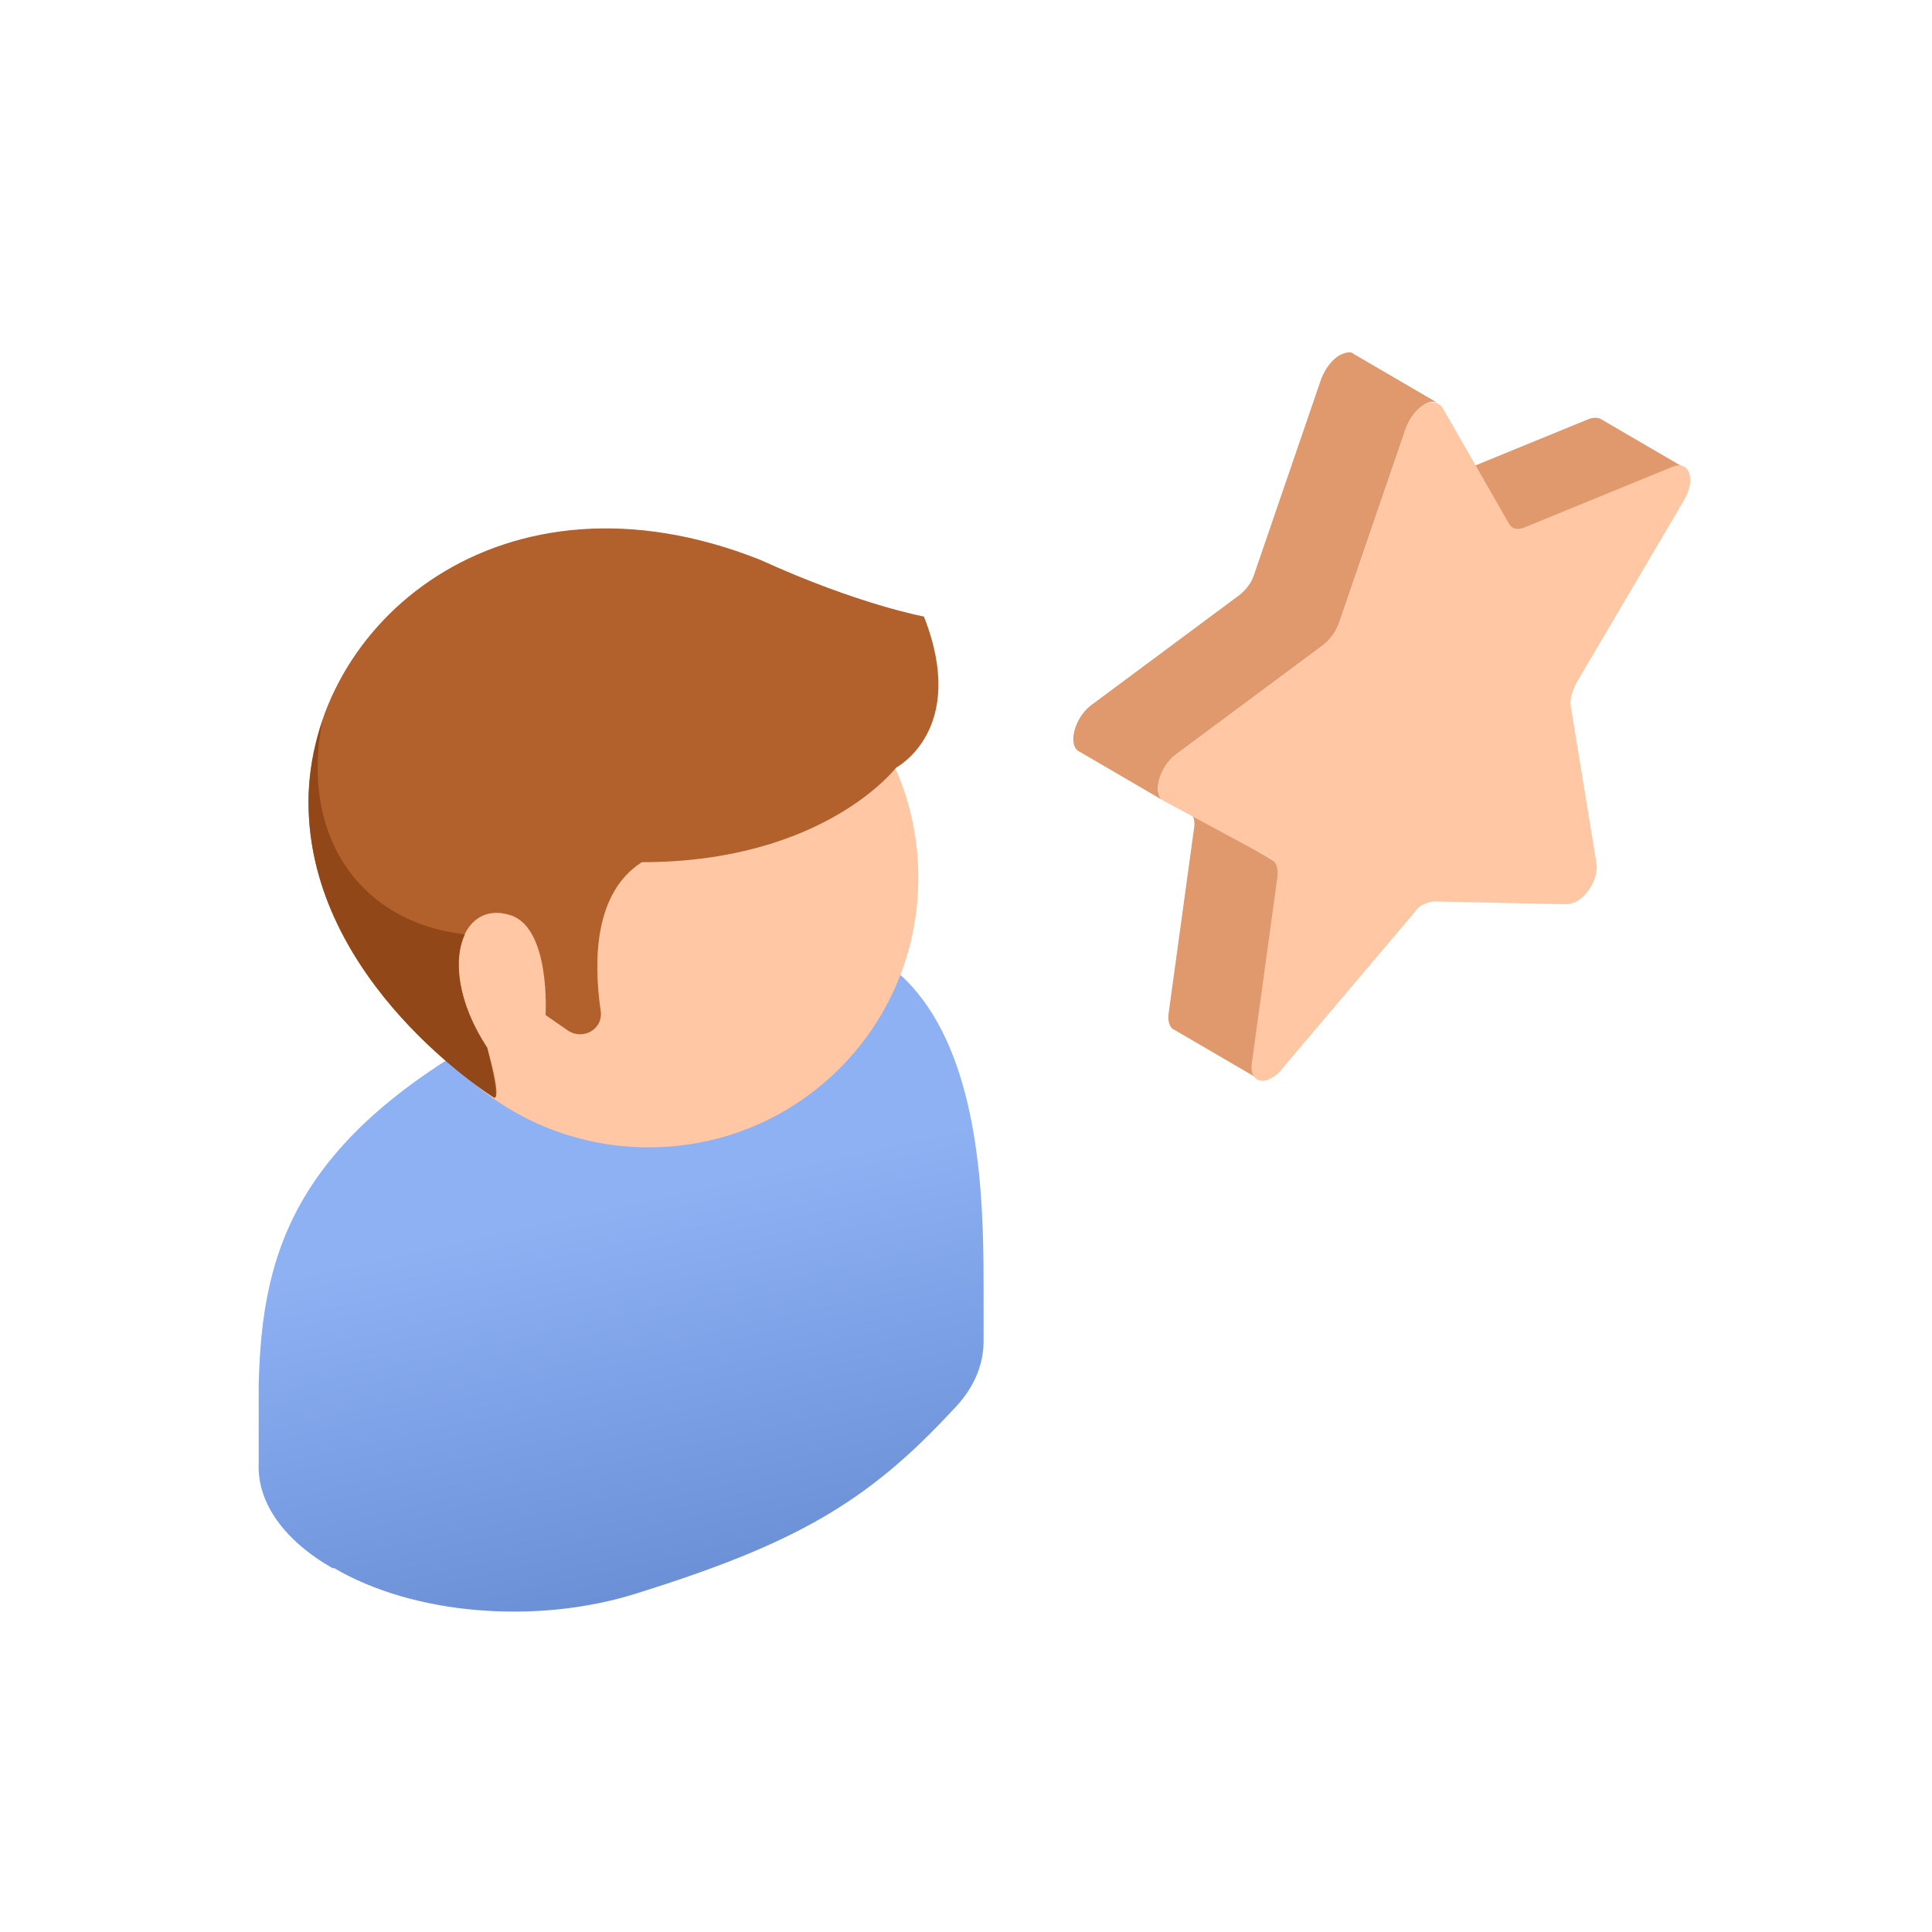
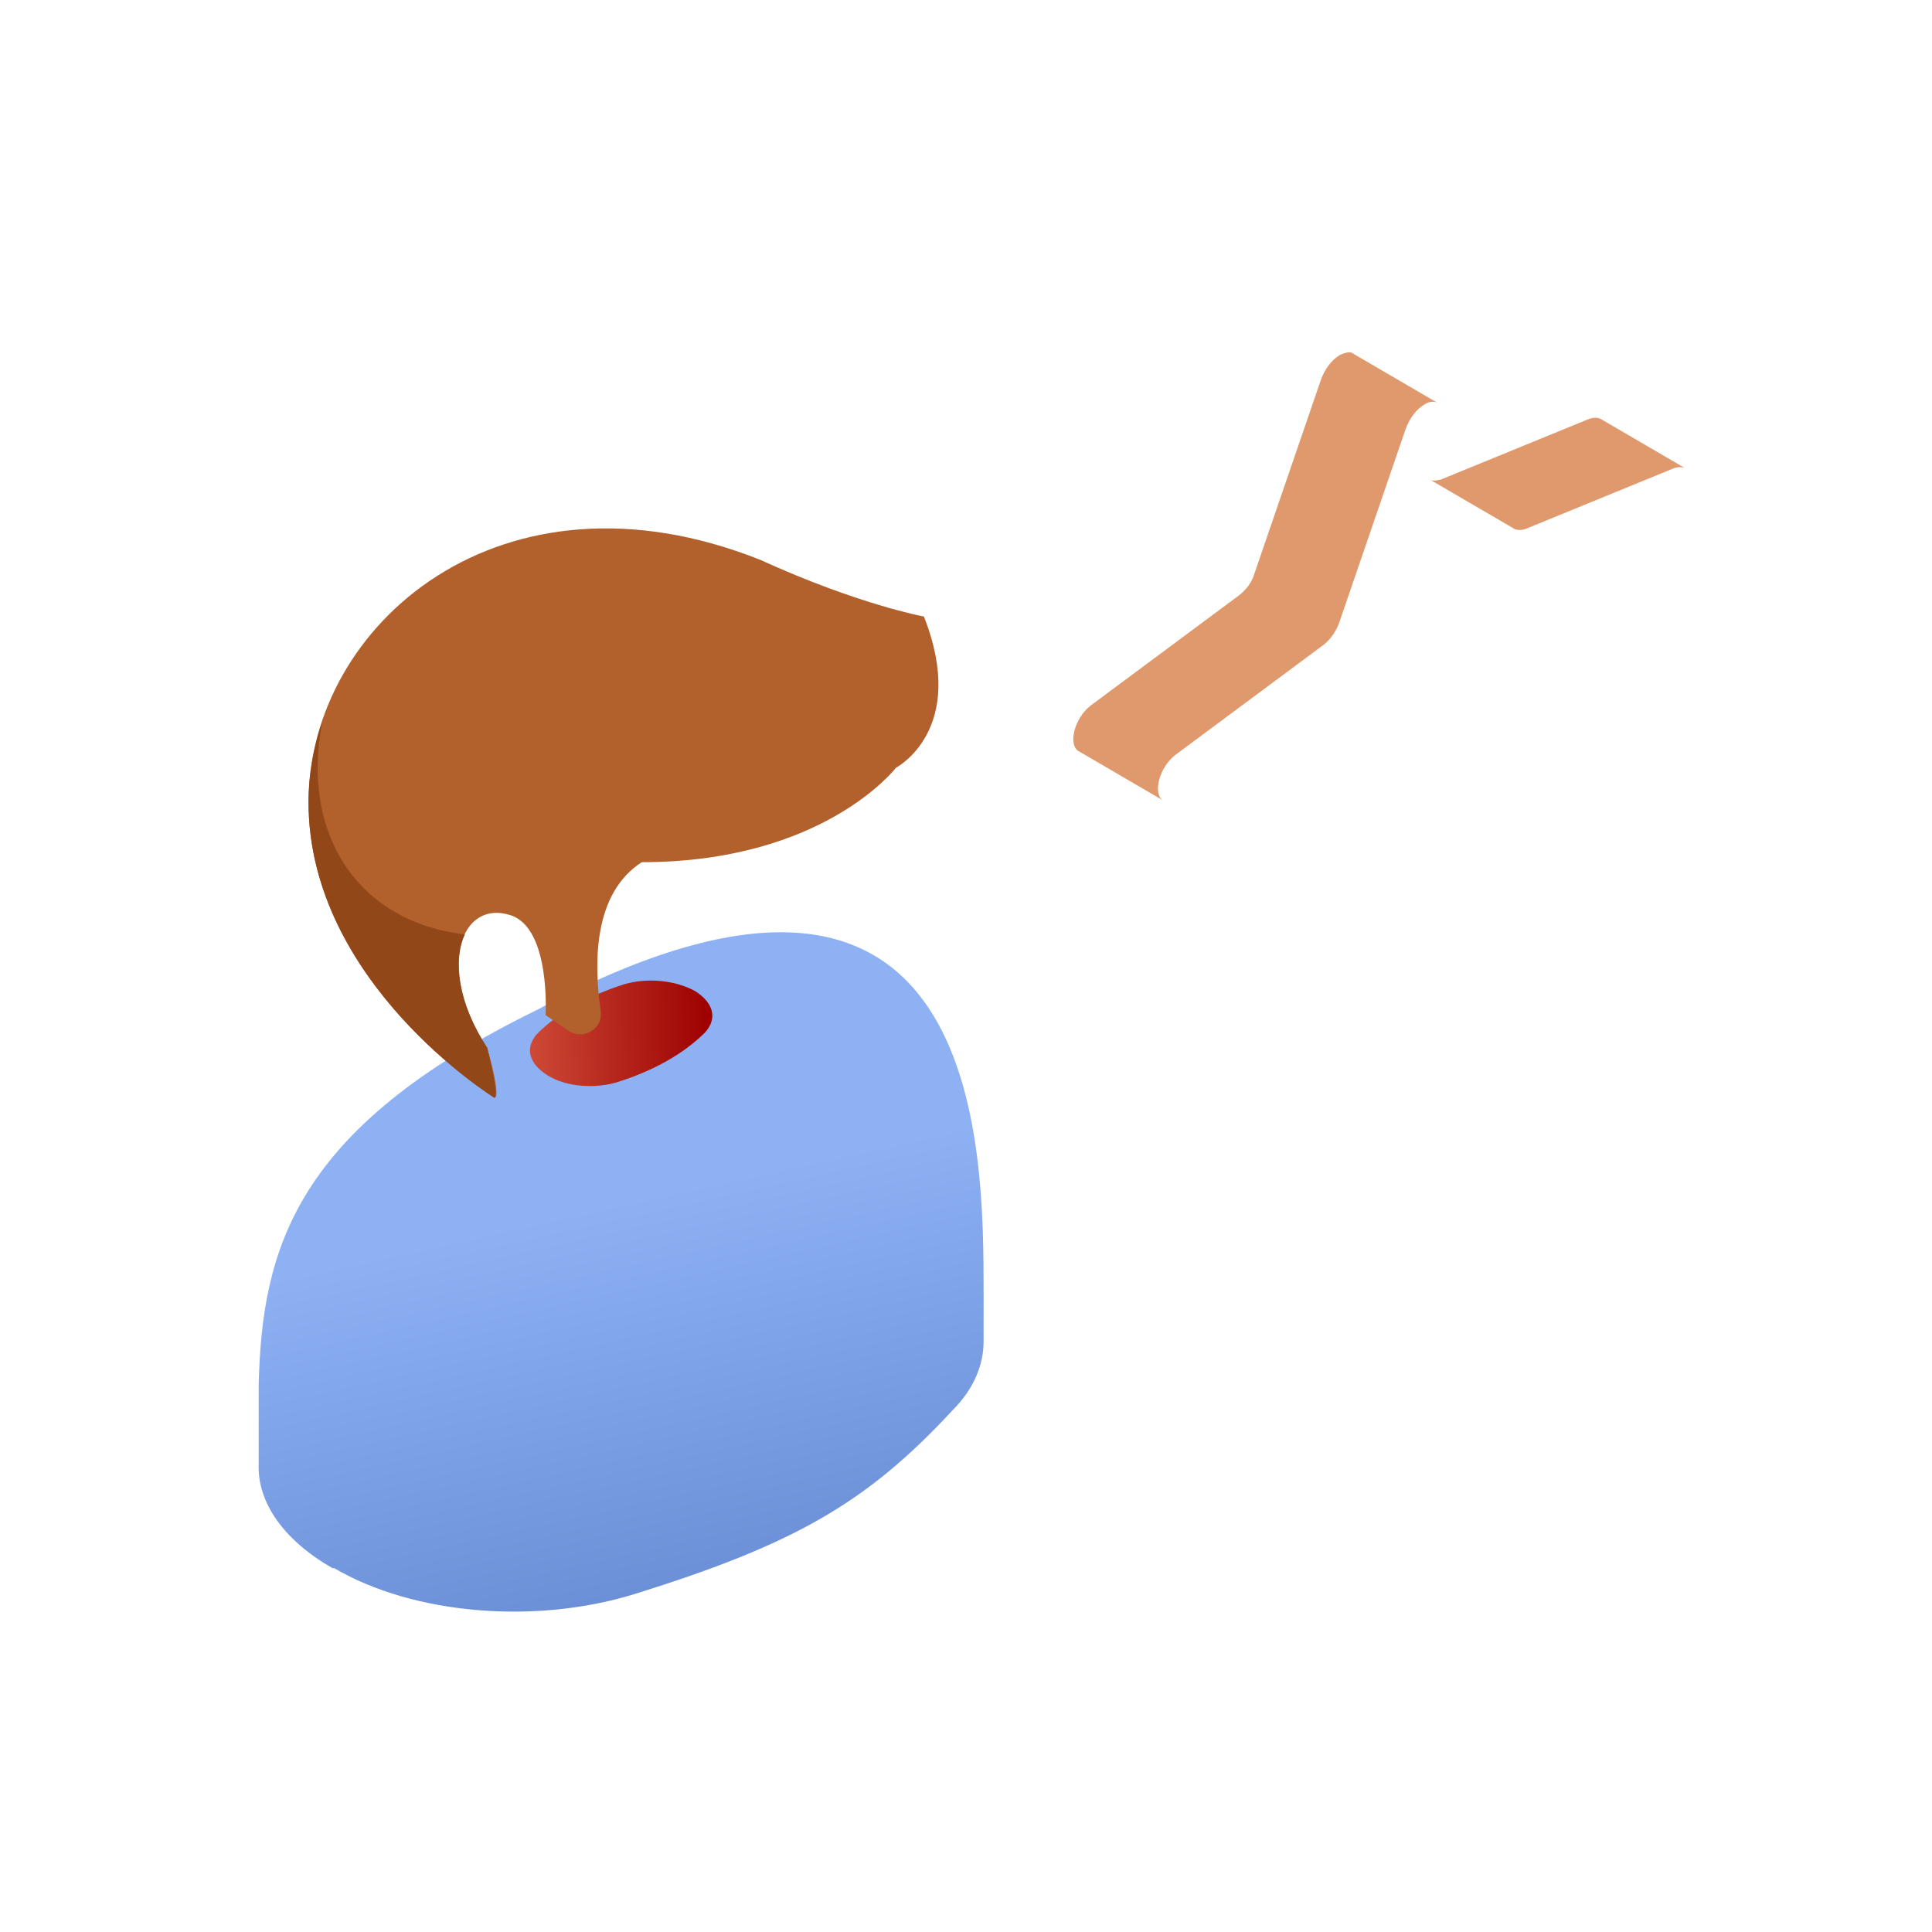
<svg xmlns="http://www.w3.org/2000/svg" width="140" height="140" viewBox="0 0 140 140" fill="none">
  <path d="M104.422 34.747L115.16 30.35C115.466 30.248 115.773 30.248 115.978 30.35L122.113 33.929C121.909 33.827 121.602 33.827 121.295 33.929L110.558 38.326C110.251 38.429 109.944 38.429 109.74 38.326L103.604 34.747C103.707 34.849 104.013 34.849 104.422 34.747Z" fill="#E0996C" />
-   <path d="M84.687 73.397L86.527 60.001C86.629 59.387 86.425 58.978 86.118 58.773L92.254 62.352C92.561 62.557 92.765 63.068 92.663 63.58L90.822 76.976C90.72 77.589 90.924 78.1 91.231 78.203L85.096 74.624C84.789 74.521 84.584 74.01 84.687 73.397Z" fill="#E0996C" />
  <path d="M79.063 51.105L89.8 43.129C90.311 42.72 90.721 42.209 90.925 41.493L95.731 27.483C96.038 26.665 96.549 26.052 97.061 25.745C97.47 25.541 97.879 25.438 98.083 25.643L104.219 29.222C103.912 29.017 103.503 29.119 103.196 29.324C102.685 29.631 102.174 30.244 101.867 31.062L97.061 45.072C96.856 45.686 96.447 46.299 95.936 46.708L85.198 54.684C83.971 55.605 83.46 57.65 84.38 58.059L78.245 54.48C77.325 54.071 77.836 52.026 79.063 51.105Z" fill="#E0996C" />
-   <path d="M103.196 29.327C102.684 29.634 102.173 30.247 101.866 31.065L97.06 45.075C96.856 45.688 96.447 46.302 95.935 46.711L85.198 54.687C83.971 55.608 83.46 57.653 84.38 58.062L92.152 62.254C92.459 62.459 92.663 62.97 92.561 63.584L90.72 76.98C90.516 78.207 91.334 78.616 92.152 78.105C92.356 78.002 92.663 77.798 92.868 77.491L102.48 66.14C102.684 65.833 102.889 65.629 103.196 65.527C103.4 65.424 103.707 65.322 103.912 65.322L113.524 65.527C113.728 65.527 114.035 65.424 114.24 65.322C115.16 64.811 115.876 63.481 115.671 62.459L113.831 51.21C113.728 50.699 113.933 50.086 114.24 49.472L122.011 36.28C122.932 34.747 122.421 33.315 121.193 33.826L110.456 38.223C109.945 38.428 109.536 38.326 109.331 37.917L104.525 29.531C104.218 29.122 103.707 29.02 103.196 29.327Z" fill="#FFC7A4" />
  <path d="M18.746 106.043C18.746 104.301 18.746 102.06 18.746 100.317C18.995 90.484 21.36 81.77 38.911 73.182C71.275 55.879 71.275 83.015 71.275 93.72V97.206C71.275 98.948 70.528 100.691 69.034 102.185C62.81 108.906 57.582 111.894 46.006 115.504C38.786 117.744 29.949 116.997 24.223 113.636H24.098C20.613 111.645 18.621 108.906 18.746 106.043Z" fill="url(#paint0_linear_6035_58277)" />
  <path d="M44.761 78.409C47.499 77.537 49.616 76.293 51.109 74.799C51.981 73.803 51.732 72.683 50.362 71.812C48.993 71.065 47.002 70.816 45.259 71.314C42.52 72.185 40.404 73.43 38.911 74.924C38.039 75.919 38.288 77.04 39.657 77.911C41.027 78.782 43.143 78.907 44.761 78.409Z" fill="url(#paint1_linear_6035_58277)" />
-   <path d="M27.461 63.597C27.461 74.427 36.174 83.14 47.004 83.14C57.833 83.14 66.546 74.427 66.546 63.597C66.546 52.768 57.833 44.055 47.004 44.055C36.299 44.055 27.461 52.768 27.461 63.597Z" fill="#FFC7A4" />
  <path d="M55.095 40.569C62.19 43.805 66.951 44.678 66.951 44.678C70.188 52.893 64.928 55.63 64.928 55.63C64.928 55.63 59.7 62.477 46.506 62.477C43.02 64.717 43.02 69.696 43.518 73.182C43.767 74.551 42.274 75.422 41.153 74.675L39.535 73.555C39.535 73.555 39.909 67.331 37.046 66.335C33.311 65.091 31.569 70.319 35.303 75.92C36.423 79.903 35.801 79.53 35.801 79.53C35.801 79.53 22.357 71.19 22.357 58.12C22.357 45.299 36.299 33.1 55.095 40.569Z" fill="#B2602C" />
  <path d="M33.685 67.709C26.092 66.837 21.735 60.613 23.353 52.273C22.731 54.141 22.357 56.132 22.357 58.124C22.357 71.194 35.801 79.534 35.801 79.534C35.801 79.534 36.299 79.907 35.303 75.924C33.187 72.688 32.813 69.576 33.685 67.709Z" fill="#924718" />
  <defs>
    <linearGradient id="paint0_linear_6035_58277" x1="45.762" y1="86.874" x2="52.39" y2="116.784" gradientUnits="userSpaceOnUse">
      <stop stop-color="#8EB1F4" />
      <stop offset="1" stop-color="#688DD4" />
    </linearGradient>
    <linearGradient id="paint1_linear_6035_58277" x1="51.711" y1="75.346" x2="38.401" y2="75.794" gradientUnits="userSpaceOnUse">
      <stop stop-color="#9C0000" />
      <stop offset="0.591" stop-color="#B82A1F" />
      <stop offset="1" stop-color="#CD4A36" />
    </linearGradient>
  </defs>
</svg>